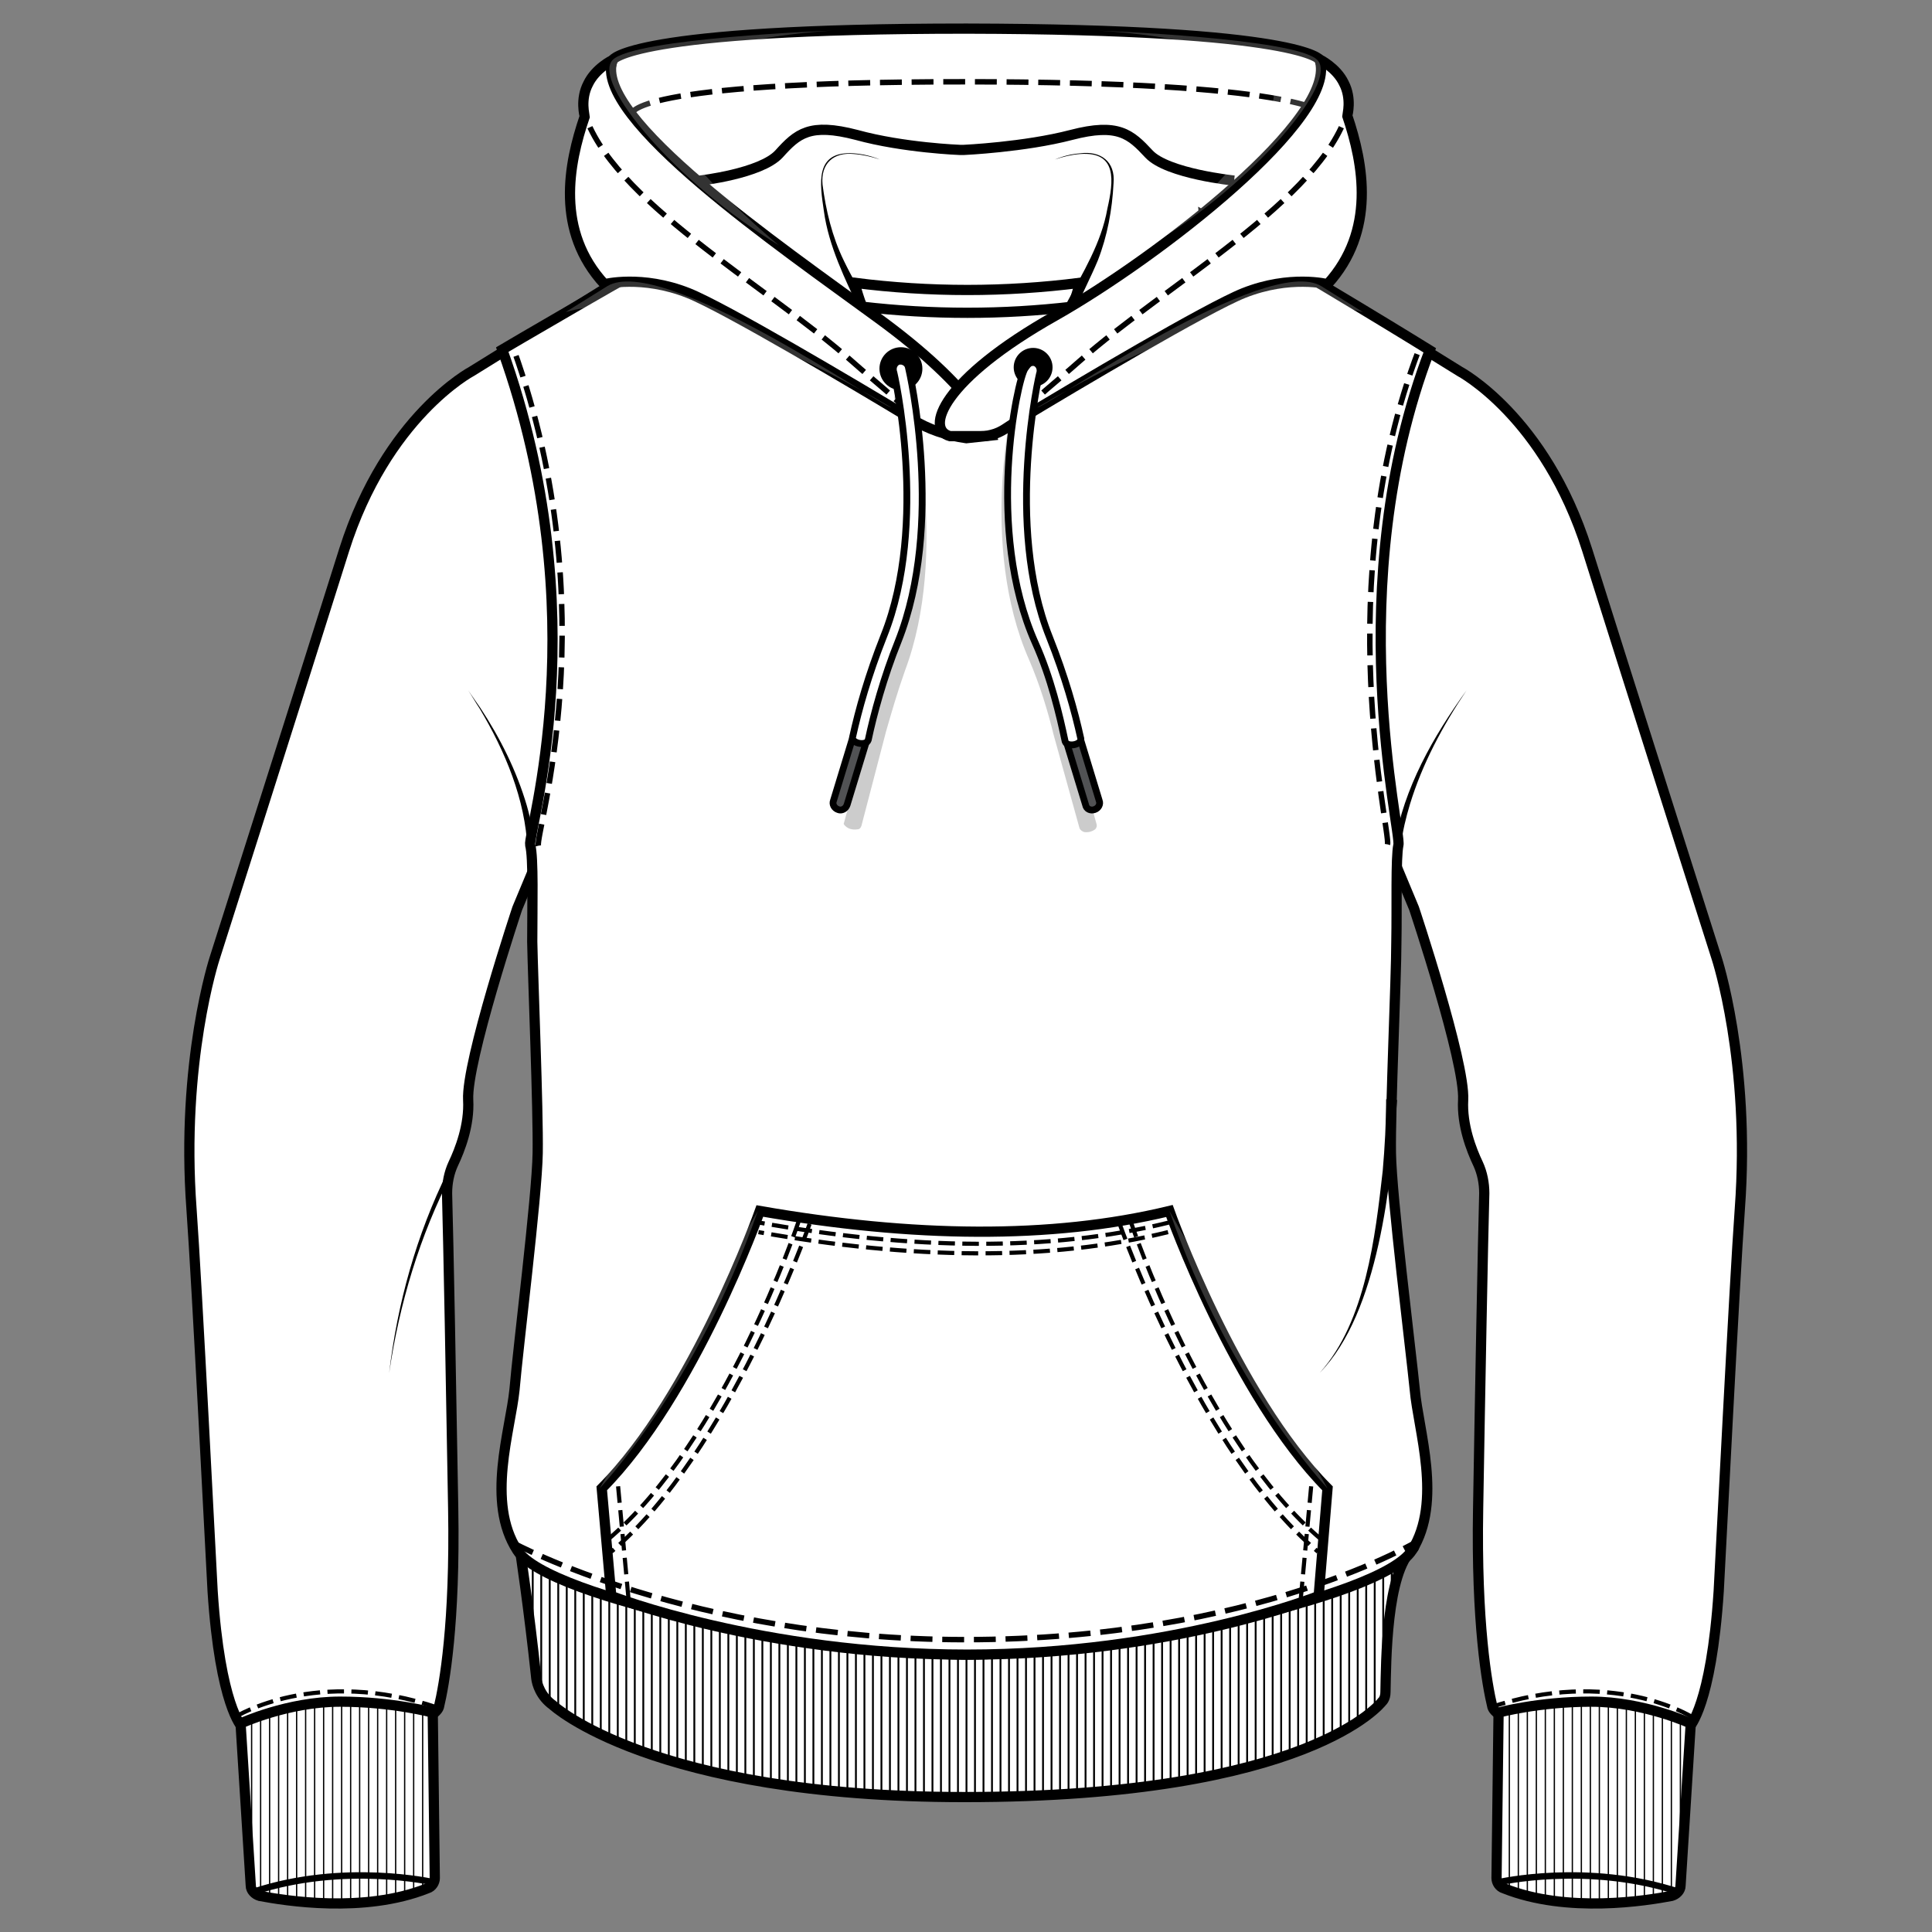
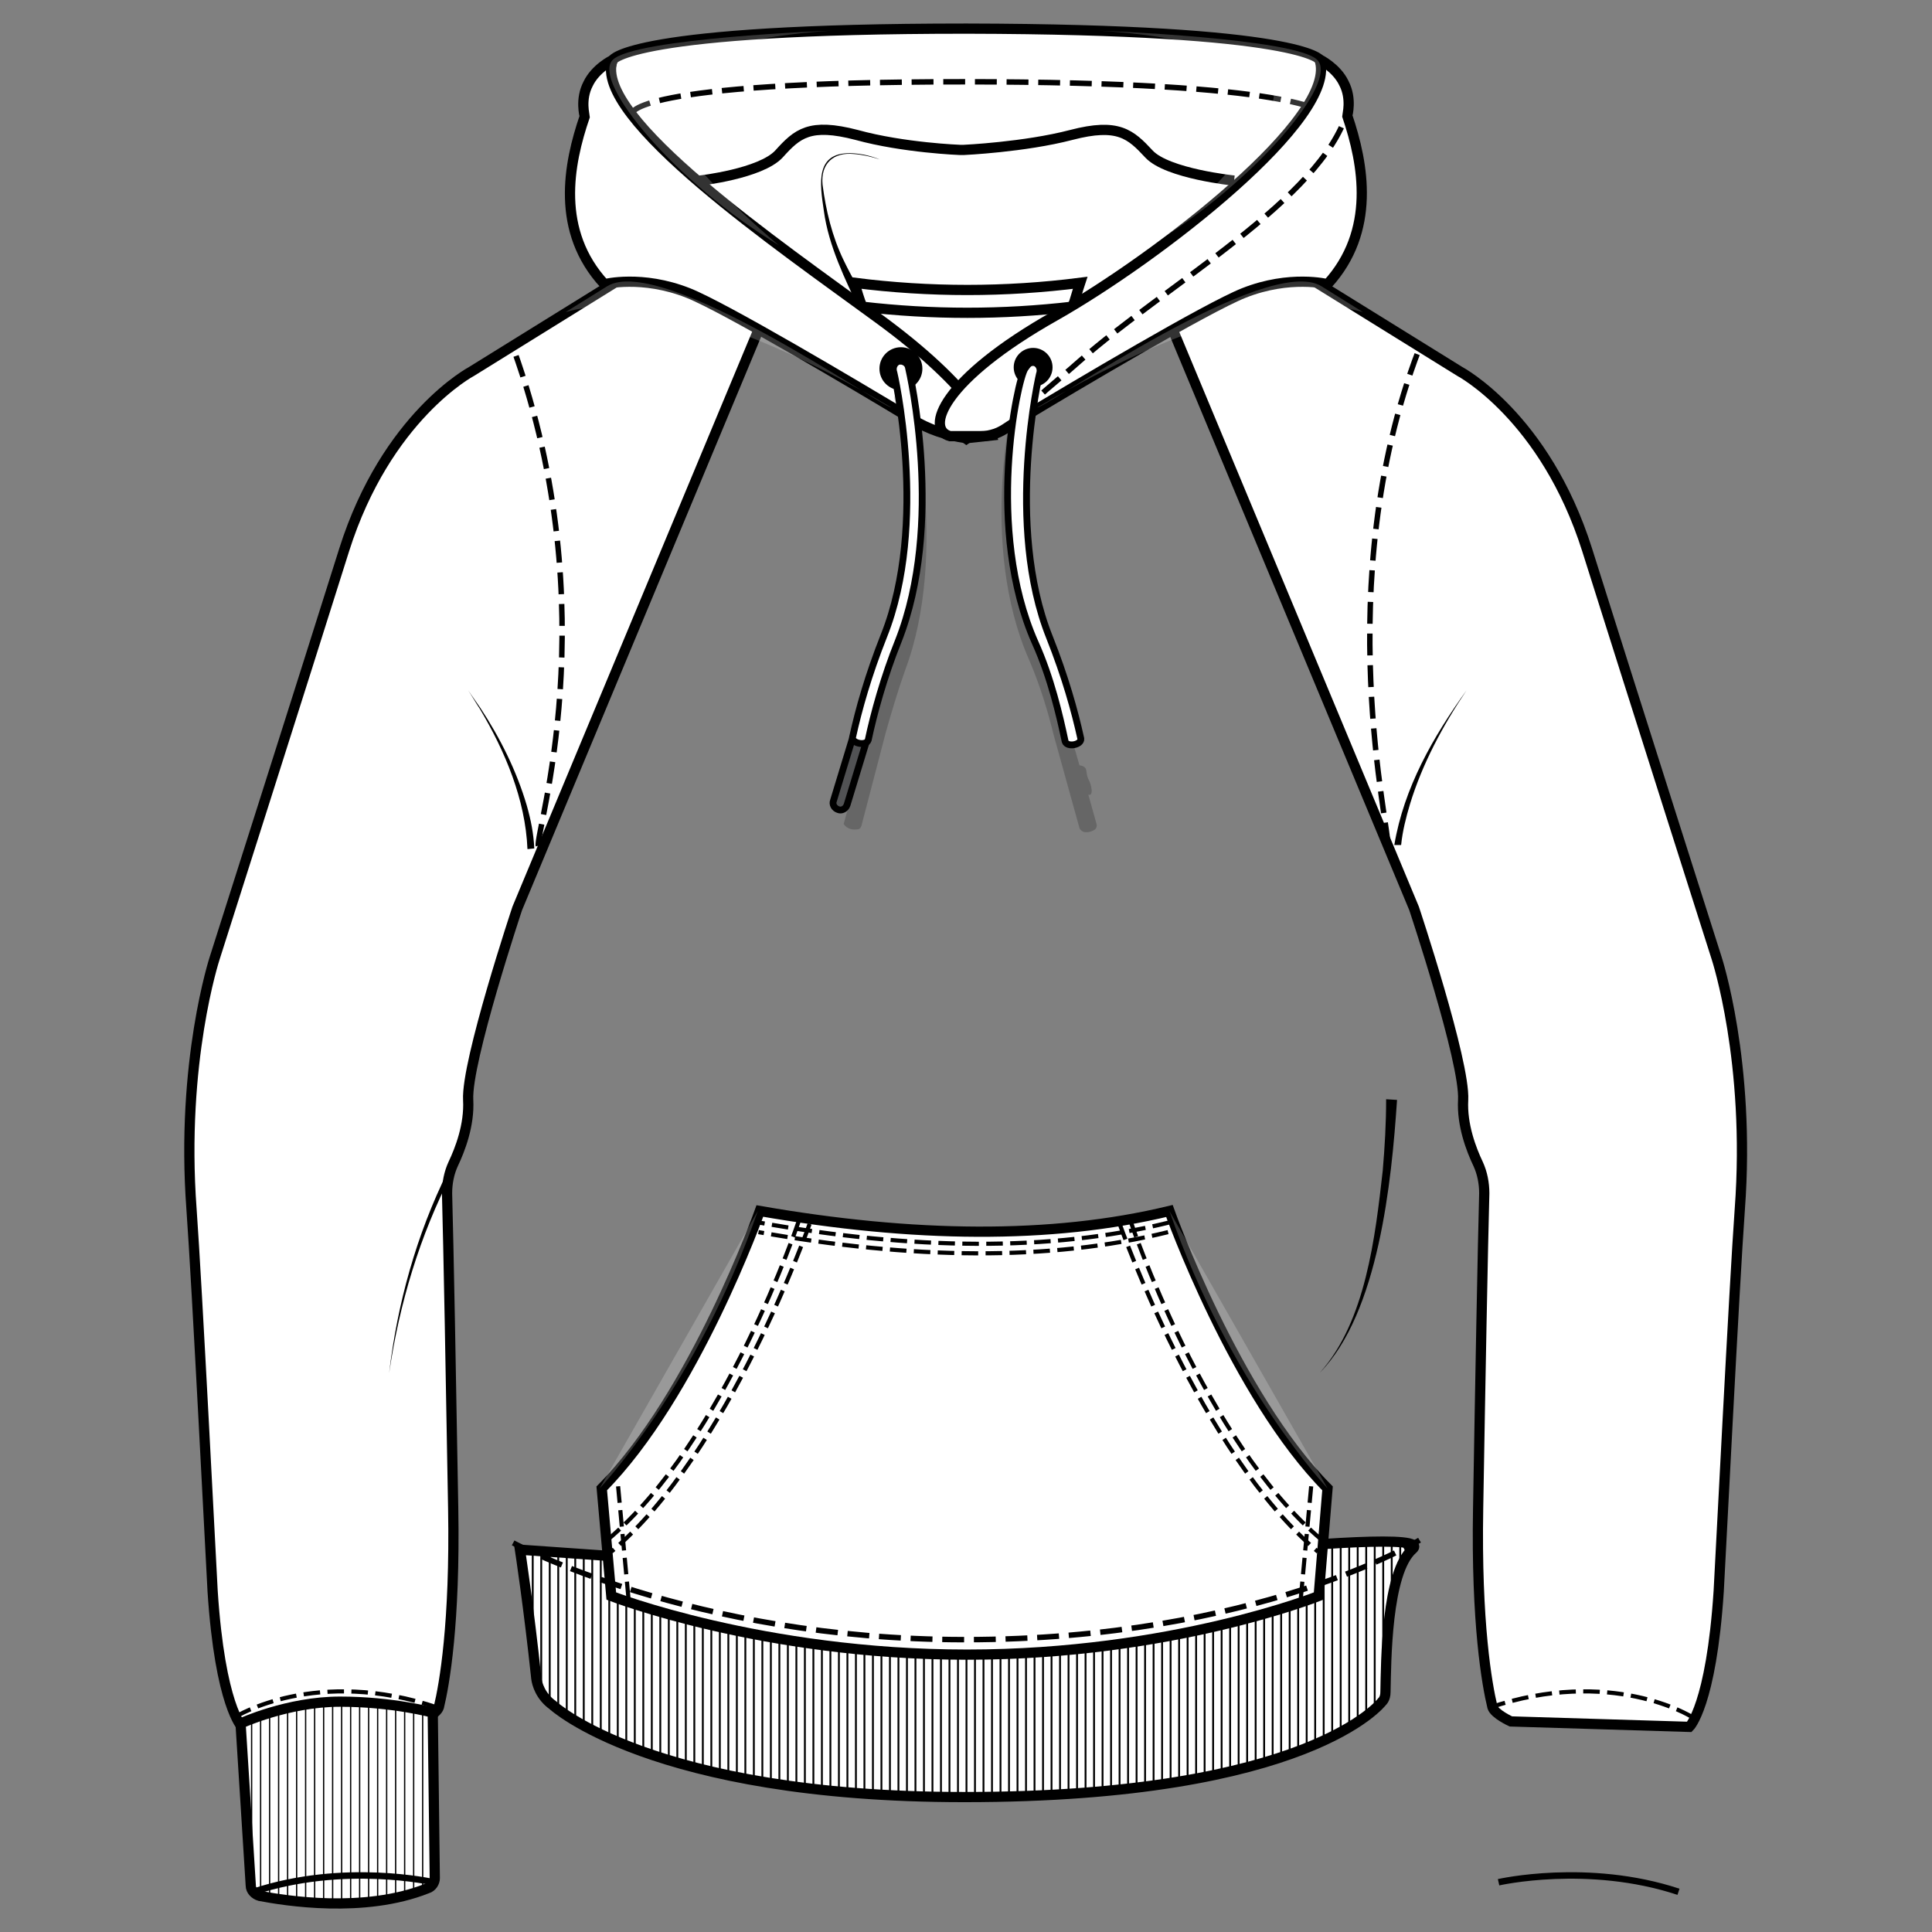
<svg xmlns="http://www.w3.org/2000/svg" xmlns:xlink="http://www.w3.org/1999/xlink" version="1.1" id="Layer_1" x="0px" y="0px" viewBox="0 0 283.5 283.5" style="enable-background:new 0 0 283.5 283.5;" xml:space="preserve">
  <rect x="0" y="0" width="283.5" height="283.5" fill="#808080" stroke="none" />
  <style type="text/css">
	
		.st0{clip-path:url(#SVGID_00000023982731962027828860000017012875500819777942_);fill:none;stroke:#000000;stroke-width:42.605;stroke-miterlimit:10;stroke-dasharray:0.426,0.852;}
	
		.st1{clip-path:url(#SVGID_00000142893880094138396420000006069641134914769027_);fill:none;stroke:#000000;stroke-width:42.605;stroke-miterlimit:10;stroke-dasharray:0.426,0.852;}
	.st2{fill:#FFFFFF;stroke:#000000;stroke-width:1.5;stroke-linejoin:round;stroke-miterlimit:10;}
	.st3{fill:#FFFFFF;stroke:#000000;stroke-width:1.5;stroke-miterlimit:10;}
	.st4{fill:none;stroke:#000000;stroke-width:0.546;stroke-miterlimit:10;stroke-dasharray:2.183,0.977;}
	
		.st5{clip-path:url(#SVGID_00000078021355435994912750000009541870203267377334_);fill:none;stroke:#000000;stroke-width:8.174;stroke-miterlimit:10;stroke-dasharray:0.273,0.976;}
	
		.st6{clip-path:url(#SVGID_00000075859858522034800860000001141862816294717063_);fill:none;stroke:#000000;stroke-width:8.174;stroke-miterlimit:10;stroke-dasharray:0.273,0.976;}
	
		.st7{clip-path:url(#SVGID_00000137837206648399320420000006590329396121589651_);fill:none;stroke:#000000;stroke-width:8.174;stroke-miterlimit:10;stroke-dasharray:0.273,0.976;}
	
		.st8{clip-path:url(#SVGID_00000127765210699465447870000003225451188608058778_);fill:none;stroke:#000000;stroke-width:8.174;stroke-miterlimit:10;stroke-dasharray:0.273,0.976;}
	
		.st9{clip-path:url(#SVGID_00000174562130462076891640000009992400344158348163_);fill:none;stroke:#000000;stroke-width:14.205;stroke-miterlimit:10;stroke-dasharray:0.142,0.954;}
	
		.st10{clip-path:url(#SVGID_00000028319093389955304060000001598305249830785421_);fill:none;stroke:#000000;stroke-width:14.754;stroke-miterlimit:10;stroke-dasharray:0.147,0.991;}
	.st11{fill:none;stroke:#000000;stroke-width:0.761;stroke-miterlimit:10;stroke-dasharray:2.015,2.015;}
	.st12{fill:none;stroke:#000000;stroke-width:0.495;stroke-miterlimit:10;stroke-dasharray:2.243,1.004;}
	
		.st13{clip-path:url(#SVGID_00000001636820949464114820000005400948167932014485_);fill:none;stroke:#000000;stroke-width:14.754;stroke-miterlimit:10;stroke-dasharray:0.147,0.991;}
	
		.st14{clip-path:url(#SVGID_00000101820695557802470350000000130702980611436734_);fill:none;stroke:#000000;stroke-width:14.754;stroke-miterlimit:10;stroke-dasharray:0.147,0.991;}
	.st15{fill:none;stroke:#000000;stroke-width:0.376;stroke-miterlimit:10;stroke-dasharray:1.703,0.762;}
	
		.st16{clip-path:url(#SVGID_00000070120457677544926860000008052505189792051135_);fill:none;stroke:#000000;stroke-width:40;stroke-miterlimit:10;stroke-dasharray:0.147,0.991;}
	
		.st17{clip-path:url(#SVGID_00000078004498411049871390000017341184701268496548_);fill:none;stroke:#000000;stroke-width:40;stroke-miterlimit:10;stroke-dasharray:0.147,0.991;}
	
		.st18{clip-path:url(#SVGID_00000132799688507157990860000005202429200542752130_);fill:none;stroke:#000000;stroke-width:40;stroke-miterlimit:10;stroke-dasharray:0.147,0.991;}
	.st19{opacity:0.3;}
	.st20{fill:none;stroke:#000000;stroke-width:0.843;stroke-miterlimit:10;}
	.st21{fill:none;stroke:#000000;stroke-width:0.495;stroke-miterlimit:10;}
	.st22{stroke:#000000;stroke-width:0.769;stroke-miterlimit:10;stroke-dasharray:0.225,0.225;}
	.st23{opacity:0.2;}
	.st24{fill:#59595C;}
	
		.st25{clip-path:url(#SVGID_00000125562126722873919910000001917164815256142271_);fill:none;stroke:#000000;stroke-width:40;stroke-miterlimit:10;stroke-dasharray:0.147,0.991;}
	
		.st26{clip-path:url(#SVGID_00000103227273434326462650000000571803821669632932_);fill:none;stroke:#000000;stroke-width:40;stroke-miterlimit:10;stroke-dasharray:0.147,0.991;}
	.st27{fill:none;stroke:#000000;stroke-width:0.802;stroke-miterlimit:10;stroke-dasharray:3.209,1.436;}
	
		.st28{clip-path:url(#SVGID_00000016760600244872107920000018371998643084366769_);fill:none;stroke:#000000;stroke-width:40;stroke-miterlimit:10;stroke-dasharray:0.147,0.991;}
	
		.st29{clip-path:url(#SVGID_00000011723764712849426720000004350798587720853381_);fill:none;stroke:#000000;stroke-width:40;stroke-miterlimit:10;stroke-dasharray:0.147,0.991;}
	
		.st30{clip-path:url(#SVGID_00000182492099063929368170000017328454810368514949_);fill:none;stroke:#000000;stroke-width:40;stroke-miterlimit:10;stroke-dasharray:0.147,0.991;}
	
		.st31{clip-path:url(#SVGID_00000131345768474888422750000008331348279506932668_);fill:none;stroke:#000000;stroke-width:40;stroke-miterlimit:10;stroke-dasharray:0.147,0.991;}
	.st32{fill:none;stroke:#000000;stroke-width:1.127;stroke-linecap:round;stroke-linejoin:round;}
	
		.st33{clip-path:url(#SVGID_00000080188373213669157970000017788675644565286055_);fill:none;stroke:#000000;stroke-width:40;stroke-miterlimit:10;stroke-dasharray:0.147,0.991;}
	
		.st34{clip-path:url(#SVGID_00000056412860751867765170000016197655838378310026_);fill:none;stroke:#000000;stroke-width:40;stroke-miterlimit:10;stroke-dasharray:0.147,0.991;}
	
		.st35{clip-path:url(#SVGID_00000063626942523434621080000018030577418505448098_);fill:none;stroke:#000000;stroke-width:40;stroke-miterlimit:10;stroke-dasharray:0.147,0.991;}
	
		.st36{clip-path:url(#SVGID_00000047782553408844017770000000406395840806024876_);fill:none;stroke:#000000;stroke-width:51.489;stroke-miterlimit:10;stroke-dasharray:0.189,1.132;}
	.st37{fill:none;stroke:#000000;stroke-width:0.951;stroke-miterlimit:10;}
	
		.st38{clip-path:url(#SVGID_00000139270300931877230870000015920464844810238651_);fill:none;stroke:#000000;stroke-width:51.489;stroke-miterlimit:10;stroke-dasharray:0.189,1.132;}
	
		.st39{clip-path:url(#SVGID_00000115511432077819824560000003373627470260225198_);fill:none;stroke:#000000;stroke-width:54.491;stroke-miterlimit:10;stroke-dasharray:0.273,0.975;}
	.st40{fill:#FFFFFF;stroke:#221F1F;stroke-width:0.937;stroke-miterlimit:10;}
	.st41{fill:none;stroke:#000000;stroke-width:0.607;stroke-miterlimit:10;stroke-dasharray:2.427,1.086;}
	.st42{opacity:0.3;fill:#59595C;}
	
		.st43{clip-path:url(#SVGID_00000067197412229475114140000000985492101368385963_);fill:none;stroke:#59595C;stroke-width:10.928;stroke-miterlimit:10;stroke-dasharray:0.364,1.304;}
	.st44{stroke:#000000;stroke-width:1.5;stroke-miterlimit:10;}
	
		.st45{clip-path:url(#SVGID_00000066499018512021226890000008731060075860890249_);fill:none;stroke:#59595C;stroke-width:10.928;stroke-miterlimit:10;stroke-dasharray:0.364,1.304;}
	.st46{fill:#FFFFFF;}
	
		.st47{clip-path:url(#SVGID_00000096745797180173428000000006215165529202471086_);fill:#FFFFFF;stroke:#000000;stroke-width:51.489;stroke-miterlimit:10;stroke-dasharray:0.189,1.132;}
	
		.st48{clip-path:url(#SVGID_00000054230055616541001260000018309618146102130099_);fill:#FFFFFF;stroke:#000000;stroke-width:51.489;stroke-miterlimit:10;stroke-dasharray:0.189,1.132;}
	
		.st49{clip-path:url(#SVGID_00000085952505584054346800000018183892627223305355_);fill:none;stroke:#000000;stroke-width:54.491;stroke-miterlimit:10;stroke-dasharray:0.273,0.975;}
	.st50{fill:none;stroke:#000000;stroke-width:1.5;stroke-miterlimit:10;}
	.st51{opacity:0.2;fill:#FFFFFF;}
	.st52{fill:#515254;stroke:#000000;stroke-miterlimit:10;}
	.st53{fill:#FFFFFF;stroke:#000000;stroke-miterlimit:10;}
	.st54{fill:#FFFFFF;stroke:#221F1F;stroke-width:0.784;stroke-miterlimit:10;}
	.st55{stroke:#414042;stroke-width:0.372;stroke-miterlimit:10;}
	
		.st56{clip-path:url(#SVGID_00000173875737992490486530000014944840422019782048_);fill:none;stroke:#000000;stroke-width:49.113;stroke-miterlimit:10;stroke-dasharray:0.18,1.08;}
	.st57{fill:none;stroke:#000000;stroke-miterlimit:10;}
	
		.st58{clip-path:url(#SVGID_00000105403278240712273260000015933341847410066578_);fill:none;stroke:#000000;stroke-width:49.113;stroke-miterlimit:10;stroke-dasharray:0.18,1.08;}
	
		.st59{clip-path:url(#SVGID_00000176027545971751697930000008393065528304483246_);fill:none;stroke:#000000;stroke-width:49.113;stroke-miterlimit:10;stroke-dasharray:0.18,1.08;}
	.st60{fill:none;stroke:#000000;stroke-width:0.579;stroke-miterlimit:10;stroke-dasharray:2.315,1.036;}
	.st61{fill:none;stroke:#000000;stroke-width:0.539;stroke-miterlimit:10;stroke-dasharray:2.158,0.966;}
	.st62{fill:none;stroke:#000000;stroke-width:0.726;stroke-miterlimit:10;}
	.st63{fill:none;stroke:#000000;stroke-width:0.235;stroke-miterlimit:10;}
	.st64{fill:#656668;stroke:#000000;stroke-width:0.434;stroke-miterlimit:10;}
	.st65{fill:#656668;stroke:#000000;stroke-width:0.31;stroke-miterlimit:10;}
	
		.st66{clip-path:url(#SVGID_00000145017538730368041650000014614633344684277645_);fill:none;stroke:#000000;stroke-width:44.531;stroke-miterlimit:10;stroke-dasharray:0.297,0.891;}
	
		.st67{clip-path:url(#SVGID_00000016057046023783285290000009373491984391504515_);fill:none;stroke:#000000;stroke-width:44.531;stroke-miterlimit:10;stroke-dasharray:0.297,0.891;}
	.st68{stroke:#414042;stroke-width:0.315;stroke-miterlimit:10;}
	.st69{fill:none;stroke:#000000;stroke-width:0.594;stroke-miterlimit:10;}
	
		.st70{clip-path:url(#SVGID_00000049197538539906611000000001610745601695905715_);fill:none;stroke:#000000;stroke-width:44.531;stroke-miterlimit:10;stroke-dasharray:0.297,0.891;}
	.st71{opacity:0.2;fill:#282525;}
	
		.st72{clip-path:url(#SVGID_00000129193346093965973230000003247757188326994305_);fill:none;stroke:#000000;stroke-width:47.294;stroke-miterlimit:10;stroke-dasharray:0.315,0.946;}
	
		.st73{clip-path:url(#SVGID_00000021802411072586216190000005687760097424899517_);fill:none;stroke:#000000;stroke-width:47.294;stroke-miterlimit:10;stroke-dasharray:0.315,0.946;}
	
		.st74{clip-path:url(#SVGID_00000080923495190906271850000016667203787496366214_);fill:none;stroke:#000000;stroke-width:47.294;stroke-miterlimit:10;stroke-dasharray:0.315,0.946;}
	
		.st75{clip-path:url(#SVGID_00000066476601344663978340000016242830644150429375_);fill:none;stroke:#000000;stroke-width:47.294;stroke-miterlimit:10;stroke-dasharray:0.315,0.946;}
	
		.st76{clip-path:url(#SVGID_00000149354721224491200400000012729671113708698047_);fill:none;stroke:#000000;stroke-width:47.294;stroke-miterlimit:10;stroke-dasharray:0.315,0.946;}
	.st77{fill:#807851;stroke:#000000;stroke-width:0.594;stroke-miterlimit:10;}
	.st78{fill:#FFFFFF;stroke:#000000;stroke-linejoin:round;stroke-miterlimit:10;}
	.st79{fill:none;stroke:#000000;stroke-width:0.545;stroke-miterlimit:10;stroke-dasharray:1.33,0.57;}
	
		.st80{clip-path:url(#SVGID_00000121960667911414748200000009111067729602475195_);fill:none;stroke:#000000;stroke-width:50.736;stroke-miterlimit:10;stroke-dasharray:0.254,1.268;}
	.st81{fill:#FFFFFF;stroke:#000000;stroke-width:0.75;stroke-linejoin:round;stroke-miterlimit:10;}
	.st82{stroke:#000000;stroke-width:0.373;stroke-miterlimit:10;}
	.st83{stroke:#67686B;stroke-width:0.116;}
	.st84{stroke:#67686B;stroke-width:0.154;stroke-miterlimit:10;}
	
		.st85{clip-path:url(#SVGID_00000008857688673267148490000017979368225226327195_);fill:none;stroke:#000000;stroke-width:50.736;stroke-miterlimit:10;stroke-dasharray:0.254,1.268;}
	.st86{fill:none;stroke:#000000;stroke-width:0.552;stroke-miterlimit:10;stroke-dasharray:1.348,0.578;}
	
		.st87{clip-path:url(#SVGID_00000138547610110968920820000013086592765809716382_);fill:none;stroke:#000000;stroke-width:42.605;stroke-miterlimit:10;stroke-dasharray:0.426,0.852;}
	
		.st88{clip-path:url(#SVGID_00000064341912484607288960000015410404162677740708_);fill:none;stroke:#000000;stroke-width:42.605;stroke-miterlimit:10;stroke-dasharray:0.426,0.852;}
	
		.st89{clip-path:url(#SVGID_00000123420232647182537340000010005953574982248089_);fill:none;stroke:#000000;stroke-width:42.605;stroke-miterlimit:10;stroke-dasharray:0.426,0.852;}
	
		.st90{clip-path:url(#SVGID_00000088124844287752226110000004030659299333986458_);fill:none;stroke:#000000;stroke-width:42.605;stroke-miterlimit:10;stroke-dasharray:0.426,0.852;}
	
		.st91{clip-path:url(#SVGID_00000038408102134090169960000008308511327735156622_);fill:none;stroke:#000000;stroke-width:42.605;stroke-miterlimit:10;stroke-dasharray:0.426,0.852;}
	
		.st92{clip-path:url(#SVGID_00000096739062146648234360000002735079205133136297_);fill:none;stroke:#000000;stroke-width:42.605;stroke-miterlimit:10;stroke-dasharray:0.426,0.852;}
	.st93{stroke:#000000;stroke-width:0.237;stroke-miterlimit:10;stroke-dasharray:1.519,0.651;}
	.st94{stroke:#808285;stroke-width:0.112;stroke-miterlimit:10;}
	
		.st95{clip-path:url(#SVGID_00000175305767442107139640000013055860671056378266_);fill:none;stroke:#000000;stroke-width:42.605;stroke-miterlimit:10;stroke-dasharray:0.426,0.852;}
	
		.st96{clip-path:url(#SVGID_00000098216041570607193970000004073214189359107482_);fill:none;stroke:#000000;stroke-width:42.605;stroke-miterlimit:10;stroke-dasharray:0.426,0.852;}
	.st97{stroke:#58595B;stroke-width:8.474335e-02;stroke-miterlimit:10;}
	.st98{stroke:#67686B;stroke-width:0.132;}
	.st99{stroke:#67686B;stroke-width:0.176;stroke-miterlimit:10;}
	
		.st100{clip-path:url(#SVGID_00000080894256399938683320000012381215611031816087_);fill:none;stroke:#000000;stroke-width:42.605;stroke-miterlimit:10;stroke-dasharray:0.426,0.852;}
	
		.st101{clip-path:url(#SVGID_00000004542771324453091500000016671765432179779986_);fill:none;stroke:#000000;stroke-width:42.605;stroke-miterlimit:10;stroke-dasharray:0.426,0.852;}
	
		.st102{clip-path:url(#SVGID_00000033371178564356973730000014415345238814650514_);fill:none;stroke:#000000;stroke-width:42.605;stroke-miterlimit:10;stroke-dasharray:0.426,0.852;}
	
		.st103{clip-path:url(#SVGID_00000004504487295004038840000000943183921178227132_);fill:none;stroke:#000000;stroke-width:42.605;stroke-miterlimit:10;stroke-dasharray:0.426,0.852;}
	.st104{fill:#FFFFFF;stroke:#000000;stroke-width:0.237;stroke-miterlimit:10;stroke-dasharray:1.519,0.651;}
	.st105{fill:none;stroke:#000000;stroke-width:0.5;stroke-miterlimit:10;stroke-dasharray:3.209,1.436;}
	.st106{fill:none;stroke:#000000;stroke-width:0.237;stroke-miterlimit:10;stroke-dasharray:1.519,0.651;}
	
		.st107{clip-path:url(#SVGID_00000021077277634944153480000006508048599430339970_);fill:none;stroke:#000000;stroke-width:42.605;stroke-miterlimit:10;stroke-dasharray:0.426,0.852;}
	
		.st108{clip-path:url(#SVGID_00000082342572462210013280000018423609036471837060_);fill:none;stroke:#000000;stroke-width:42.605;stroke-miterlimit:10;stroke-dasharray:0.426,0.852;}
	
		.st109{clip-path:url(#SVGID_00000133500780524594377700000003191822950662531229_);fill:none;stroke:#000000;stroke-width:42.605;stroke-miterlimit:10;stroke-dasharray:0.426,0.852;}
	.st110{fill:#FFFFFF;stroke:#000000;stroke-width:0.75;stroke-miterlimit:10;}
	
		.st111{clip-path:url(#SVGID_00000161612719506112746330000018434208495591003568_);fill:none;stroke:#000000;stroke-width:42.605;stroke-miterlimit:10;stroke-dasharray:0.426,0.852;}
	
		.st112{clip-path:url(#SVGID_00000093172083440819350510000012998898672068738181_);fill:none;stroke:#000000;stroke-width:42.605;stroke-miterlimit:10;stroke-dasharray:0.426,0.852;}
	
		.st113{clip-path:url(#SVGID_00000047769123899732100880000010783956395534805901_);fill:none;stroke:#000000;stroke-width:51.048;stroke-miterlimit:10;stroke-dasharray:0.255,1.276;}
	.st114{fill:none;stroke:#000000;stroke-width:0.278;stroke-miterlimit:10;}
	
		.st115{clip-path:url(#SVGID_00000047780982864286655770000007683245316062615738_);fill:none;stroke:#000000;stroke-width:51.048;stroke-miterlimit:10;stroke-dasharray:0.255,1.276;}
	.st116{clip-path:url(#SVGID_00000104678250535441558520000008377318781111351997_);}
	
		.st117{clip-path:url(#SVGID_00000171710061418062414650000005176192792348481181_);fill:none;stroke:#000000;stroke-width:51.048;stroke-miterlimit:10;stroke-dasharray:0.255,1.276;}
	
		.st118{clip-path:url(#SVGID_00000130619602020485555960000017414241214706320793_);fill:none;stroke:#000000;stroke-width:50.736;stroke-miterlimit:10;stroke-dasharray:0.254,1.268;}
	.st119{fill:none;stroke:#000000;stroke-width:0.254;stroke-miterlimit:10;}
	.st120{fill:none;stroke:#000000;stroke-width:0.278;stroke-miterlimit:10;stroke-dasharray:1.776,0.761;}
	.st121{fill:none;stroke:#000000;stroke-width:0.389;stroke-miterlimit:10;}
	.st122{stroke:#000000;stroke-width:0.74;stroke-miterlimit:10;}
</style>
  <g>
    <path class="st3" d="M194,9.9l-0.3-1.1c0,0-2.3-4.5-51.8-4.6v0c0,0-0.1,0-0.1,0s-0.1,0-0.1,0v0c-49.5,0-51.8,4.6-51.8,4.6l-0.3,1.1   l-1.2,11.7l24.1,21.8l29.3,21l29.5-21l24.1-21.8L194,9.9z" />
    <g>
      <path class="st3" d="M214.2,54.5c0,0,12.5,6.6,18.7,26.2c6.2,19.7,19,59.9,19,59.9s5,15.2,3.4,36.8c-0.8,11-2.9,52.6-3.1,56.1    c-1.1,16.8-4.3,19.9-4.3,19.9l-26.2-0.8c0,0-2.4-1.1-2.7-2.1c-0.8-3.3-2.4-12.3-2.1-29.2c0.3-17.9,0.7-39.1,0.9-46.2    c0-1.5-0.3-3-0.9-4.3c-1-2.1-2.4-5.7-2.2-9.4c0.3-5.6-7.2-28.1-7.2-28.1l-37.9-90.9l10.4-9.1L214.2,54.5z" />
      <g>
        <path class="st46" d="M205.1,124.1c0,0,0.8-9.6,10.1-22.7" />
        <path d="M204.6,124c1.4-8.4,5.7-15.9,10.6-22.7c-3.5,5.2-6.5,10.8-8.3,16.7c-0.6,2-1.1,4-1.3,6L204.6,124L204.6,124z" />
      </g>
      <g>
        <defs>
-           <path id="SVGID_00000013893581829962381350000015812343488827738549_" d="M219.6,275.6l0.3-24.3c0,0,5.9-1.6,13.6-1.6      s14.6,3.2,14.6,3.2l-1.5,23.8c0,0.7-0.6,1.3-1.3,1.5c-3.7,0.7-15.3,2.6-24.6-1.1C220,276.9,219.6,276.2,219.6,275.6z" />
-         </defs>
+           </defs>
        <use xlink:href="#SVGID_00000013893581829962381350000015812343488827738549_" style="overflow:visible;fill:#FFFFFF;" />
        <clipPath id="SVGID_00000119813720400761113420000006906156136889561478_">
          <use xlink:href="#SVGID_00000013893581829962381350000015812343488827738549_" style="overflow:visible;" />
        </clipPath>
        <line style="clip-path:url(#SVGID_00000119813720400761113420000006906156136889561478_);fill:#FFFFFF;stroke:#000000;stroke-width:51.489;stroke-miterlimit:10;stroke-dasharray:0.189,1.132;" x1="216.1" y1="266.3" x2="256.6" y2="266.3" />
        <use xlink:href="#SVGID_00000013893581829962381350000015812343488827738549_" style="overflow:visible;fill:none;stroke:#000000;stroke-width:1.5;stroke-miterlimit:10;" />
      </g>
      <path class="st37" d="M219.9,276.2c0,0,13.1-3,26.4,1.4" />
    </g>
    <g>
      <path class="st3" d="M69.2,54.5c0,0-12.5,6.6-18.7,26.2c-6.2,19.7-19,59.9-19,59.9s-5,15.2-3.4,36.8c0.8,11,2.9,52.6,3.1,56.1    c1.1,16.8,4.3,19.9,4.3,19.9l26.2-0.8c0,0,2.4-1.1,2.7-2.1c0.8-3.3,2.4-12.3,2.1-29.2c-0.3-17.9-0.7-39.1-0.9-46.2    c0-1.5,0.3-3,0.9-4.3c1-2.1,2.4-5.7,2.2-9.4c-0.3-5.6,7.2-28.1,7.2-28.1l37.9-90.9l-10.4-9.1L69.2,54.5z" />
      <g>
        <path class="st46" d="M77.9,124.6c0,0,0.1-10.2-9.2-23.3" />
        <path d="M77.4,124.6c-0.3-7.3-3.3-14.4-7-20.6c-0.6-0.9-1.1-1.8-1.7-2.7c0.6,0.9,1.2,1.7,1.8,2.6c2.9,4.4,5.3,9.2,6.8,14.3     c0.6,2.1,1,4.1,1.1,6.3L77.4,124.6L77.4,124.6z" />
      </g>
      <g>
        <defs>
          <path id="SVGID_00000145765194921802015530000008940122360482346412_" d="M63.8,275.6l-0.3-24.3c0,0-5.9-1.6-13.6-1.6      s-14.6,3.2-14.6,3.2l1.5,23.8c0,0.7,0.6,1.3,1.3,1.5c3.7,0.7,15.3,2.6,24.6-1.1C63.4,276.9,63.8,276.2,63.8,275.6z" />
        </defs>
        <use xlink:href="#SVGID_00000145765194921802015530000008940122360482346412_" style="overflow:visible;fill:#FFFFFF;" />
        <clipPath id="SVGID_00000075149122576714048640000003236079151682845614_">
          <use xlink:href="#SVGID_00000145765194921802015530000008940122360482346412_" style="overflow:visible;" />
        </clipPath>
        <line style="clip-path:url(#SVGID_00000075149122576714048640000003236079151682845614_);fill:#FFFFFF;stroke:#000000;stroke-width:51.489;stroke-miterlimit:10;stroke-dasharray:0.189,1.132;" x1="67.4" y1="266.3" x2="26.8" y2="266.3" />
        <use xlink:href="#SVGID_00000145765194921802015530000008940122360482346412_" style="overflow:visible;fill:none;stroke:#000000;stroke-width:1.5;stroke-miterlimit:10;" />
      </g>
      <path class="st37" d="M63.6,276.2c0,0-13.1-3-26.4,1.4" />
    </g>
    <g>
      <defs>
        <path id="SVGID_00000016056399229065077230000013879274966001845411_" d="M76.3,227.4c0,0,1.3,8.5,2.4,18.9     c0.1,0.8,0.6,2.6,2.4,3.9c0,0,14.5,13.5,60.4,13.5c50.8,0,61.3-14,61.3-14s0.5-0.4,0.5-1.4c0.1-4.4,0.1-17.6,4-21     c4.6-4.1-65.4,4.7-65.4,4.7L76.3,227.4z" />
      </defs>
      <use xlink:href="#SVGID_00000016056399229065077230000013879274966001845411_" style="overflow:visible;fill:#FFFFFF;" />
      <clipPath id="SVGID_00000172404928933603538270000016138576237049646728_">
        <use xlink:href="#SVGID_00000016056399229065077230000013879274966001845411_" style="overflow:visible;" />
      </clipPath>
      <line style="clip-path:url(#SVGID_00000172404928933603538270000016138576237049646728_);fill:none;stroke:#000000;stroke-width:54.491;stroke-miterlimit:10;stroke-dasharray:0.273,0.975;" x1="69.3" y1="252.6" x2="215.7" y2="252.6" />
      <use xlink:href="#SVGID_00000016056399229065077230000013879274966001845411_" style="overflow:visible;fill:none;stroke:#000000;stroke-width:1.5;stroke-miterlimit:10;" />
    </g>
-     <path class="st3" d="M204.1,169.2c-0.1-6.4,0.8-25.8,0.8-31c0.1-5.2-0.1-12.4,0.3-14.2c0.5-1.8-8.6-38.1,4.6-72.6   c0,0-16.3-10.1-33.1-19.7c0,0,0,0,0,0c0.1,1-0.3,2.1-1.5,2.7c-12.3,6.6-18,21.2-30.1,28c-3.4,1.9-6.4,0.5-8.8-2.2   c-3.7-4.2-5.9-8.2-11-11.3c-5.3-3.1-9-7.6-13.8-11.3c-1.6-1.3-4.5-2.6-5.9-4.5c-14.3,7.8-31.9,18.2-31.9,18.2   c14,39,3.7,70.9,4.1,72.7c0.5,1.8,0.3,9,0.3,14.2c0.1,5.2,0.9,24.7,0.8,31c-0.1,6.4-2.9,28.7-3.4,34.7c-0.6,6-4.2,16.5,0.4,23.6   c4.5,7.1,44.8,15.1,65.9,15.3c21.1-0.1,60.9-8.2,65.4-15.3c4.5-7.2,0.9-17.7,0.4-23.6C207,197.9,204.2,175.6,204.1,169.2z" />
    <path class="st3" d="M194.8,218.4c-13.6-13.7-23.2-40.7-23.2-40.7c-17.4,4.2-37.7,3.9-60.1,0c0,0-9.6,27-23.2,40.7l1.4,15.8   c0,0,22.1,8.6,52.2,8.6c30.1,0,51.6-8.6,51.6-8.6L194.8,218.4z" />
    <path class="st41" d="M117.2,179.2c0,0-10.8,32.3-28.1,46.8" />
    <path class="st41" d="M118.8,179.6c0,0-11.8,33.6-29.1,48.1" />
    <line class="st41" x1="90.7" y1="218.1" x2="92.3" y2="235.4" />
    <path class="st41" d="M171.5,179.4c-17.4,4.3-37.7,4-60.1,0" />
    <path class="st41" d="M171.4,180.8c-17.4,4.3-37.7,4-60.1,0" />
    <path class="st41" d="M165.9,179.2c0,0,10.8,32.3,28.1,46.8" />
    <path class="st41" d="M164.3,179.6c0,0,11.8,33.6,29.1,48.1" />
    <line class="st41" x1="192.4" y1="218.1" x2="190.8" y2="235.4" />
    <g>
      <path d="M205,161.4c-0.8,12-2.7,31.2-11.3,40c6.7-7.5,8.1-19.9,9.2-29.6c0.3-3.5,0.5-7,0.5-10.5L205,161.4L205,161.4z" />
    </g>
    <path class="st27" d="M75.3,226.4c0,0,26.1,14.2,66.3,14.2c42.8,0,66.7-14.6,66.7-14.6" />
    <path class="st27" d="M92.7,16.7c0,0-0.6-4.7,48.7-4.7s52.8,4.6,52.8,4.6" />
    <g>
      <path class="st46" d="M157.4,45c-10.3,1.2-20.6,1.2-30.9,0c-0.4-1.1-0.8-2.3-1.1-3.5c11,1.4,22.1,1.4,33.1,0    C158.1,42.7,157.8,43.9,157.4,45z" />
      <path class="st50" d="M157.4,45c-10.3,1.2-20.6,1.2-30.9,0c-0.4-1.1-0.8-2.3-1.1-3.5c11,1.4,22.1,1.4,33.1,0    C158.1,42.7,157.8,43.9,157.4,45z" />
    </g>
    <path class="st3" d="M88.7,41.7c0,0,5.5-1.4,12.3,1.3c5.3,2.1,24.7,13.6,32.8,18.5c2.4,1.5,5.1,2.4,8,2.8l3.7-0.4   c0,0-2-6.6-16.9-17.4C114.7,36.3,86.8,17.2,89.9,8.8c0,0-2.5,1.2-3.6,3.5c-1.2,2.3-0.5,4.7-0.5,4.8C83.4,24.1,81.5,33.9,88.7,41.7z   " />
-     <path class="st27" d="M133.6,60.9c-1.9-2.4-5-4.7-8.6-7.9c-12.8-11.3-35.5-23.8-39.3-36.6" />
    <path class="st3" d="M194.8,41.7c0,0-5.5-1.4-12.3,1.3c-5.3,2.1-24.7,13.6-32.8,18.5c-2,1.2-2.6,1.9-4.2,2.3   c-0.7,0.2-1.4,0.2-2.2,0.2l-3.9,0c-3.7-1-1.2-8.3,15.5-17.7c15-8.5,41.8-29.2,38.7-37.6c0,0,2.5,1.2,3.6,3.5   c1.2,2.3,0.5,4.7,0.5,4.8C200.1,24.1,201.9,33.9,194.8,41.7z" />
    <path class="st23" d="M133.5,58.2c-0.1-0.5-0.5-0.8-1-0.9c-0.1,0-0.3,0-0.4,0c-0.6,0.2-1,0.8-0.8,1.4c0.1,0.2,5.6,22.3-0.7,38.9   c-1.2,3.3-2.2,6.4-2.9,9.1l-0.1,0l-1.4,5.2c-1.4,0.3-0.8,1.1-1.2,2c-0.4,0.9-0.7,2.6,0.1,2.3l-1.3,4.7c0,0,0.5,1,2,0.8   c0.3,0,0.5-0.2,0.6-0.5l3.6-13.8c0.8-2.8,1.7-5.9,2.8-9C139.3,81.1,133.8,59.1,133.5,58.2z" />
    <path class="st27" d="M149.8,60.9c1.9-2.4,5-4.7,8.6-7.9c12.8-11.3,35.5-23.8,39.3-36.6" />
    <g>
      <path d="M66.3,172.2c-4.7,9.1-7.7,19.1-9.2,29.3c1.2-10.2,4-20.3,8.6-29.6C65.7,171.8,66.3,172.2,66.3,172.2L66.3,172.2z" />
    </g>
    <circle class="st44" cx="151.6" cy="53.9" r="2.1" />
    <path class="st23" d="M159.7,116.6c0.8,0.3,0.5-1.4,0-2.3c-0.5-1,0.1-1.8-1.3-2l-1.5-5.2l-0.1,0c-0.9-3.3-2-7-3.7-11.2   c-6.6-16.5-1.5-38.7-1.4-38.9c0.1-0.6-0.2-1.2-0.8-1.4c-0.1,0-0.3,0-0.4,0c-0.5,0.1-0.7,0.5-1,0.9c-1.1,1.7-5.9,23.5,1.5,40.3   c1.6,3.7,2.8,7.7,3.6,11l3.8,13.7c0.1,0.3,0.4,0.5,0.7,0.6c0.8,0.1,1.3-0.2,1.6-0.4c0.2-0.2,0.3-0.5,0.2-0.8L159.7,116.6z" />
    <circle class="st44" cx="132.2" cy="54.1" r="2.4" />
    <path class="st50" d="M181.1,26.5c0,0-9.8-1-12.5-3.9c-2.7-2.9-4.5-4.6-11.4-2.8c-6.9,1.8-15.8,2.2-15.8,2.2h-0.5   c0,0-8.3-0.3-15.2-2.2c-6.9-1.8-8.7-0.2-11.4,2.8c-2.7,2.9-11.6,3.9-11.6,3.9" />
    <g>
-       <path d="M156.5,44.5c2.4-4.5,5.1-8.8,6-13.9c0.9-4,1.5-8.4-4-8c-1.3,0.1-2.5,0.4-3.7,0.8c1.2-0.5,2.4-0.8,3.7-0.9    c3-0.4,5.2,1.2,4.9,4.4c-0.2,3.9-0.9,7.7-2.3,11.3c-1,2.4-2.2,4.7-3.2,7C157.9,45.1,156.5,44.5,156.5,44.5L156.5,44.5z" />
-     </g>
+       </g>
    <g>
      <path d="M126.2,45.6c-2.2-4.6-4.6-9.5-5.3-14.6c-0.6-4.1-1.4-8.9,4.4-8.5c1.3,0.1,2.6,0.4,3.8,0.9c-1.2-0.4-2.5-0.7-3.8-0.8    c-3-0.3-4.9,1.4-4.6,4.5c0.5,3.8,1.4,7.6,3.1,11.1c1.1,2.3,2.4,4.5,3.6,6.8C127.6,44.9,126.2,45.6,126.2,45.6L126.2,45.6z" />
    </g>
    <path class="st27" d="M203.6,123.9c0.5-1.8-8.6-38.1,4.6-72.6" />
    <path class="st27" d="M79,124.1c-0.5-1.8,10.2-34.3-3.6-72.8" />
    <path class="st41" d="M34.6,251.9c0,0,11.8-7.4,29.7-1.3" />
    <path class="st41" d="M248.2,251.9c0,0-11.8-7.4-29.7-1.3" />
    <path class="st51" d="M83,45.8c7.9-2.3,22.5-0.9,47.8,14c-1.5-0.1-33.7-22.7-41.7-17.8L83,45.8z" />
    <path class="st51" d="M200,45.8c-7.9-2.3-22.5-0.9-47.8,14c1.5-0.1,33.7-22.7,41.7-17.8L200,45.8z" />
    <path class="st51" d="M122.1,4.5c-0.4,0-29.1,1.1-32.2,4.3S99,26.7,114.3,36c0,0-22.9-18.9-17.1-24.8   C103.1,5.4,122.1,4.5,122.1,4.5z" />
    <path class="st51" d="M161.1,4.5c0.4,0,29.1,1.1,32.2,4.3c3.2,3.2-9.1,17.9-24.4,27.2c0,0,22.9-18.9,17.1-24.8S161.1,4.5,161.1,4.5   z" />
    <path class="st51" d="M171.6,177.7l23.2,40.7C194.8,218.4,180.5,203.3,171.6,177.7z" />
    <path class="st51" d="M111.2,177.7L88,218.4C88,218.4,102.3,203.3,111.2,177.7z" />
    <g>
-       <path class="st52" d="M160.6,118.8L160.6,118.8c0.6-0.2,0.9-0.8,0.7-1.3l-2.8-9.2c-0.1-0.3-0.4-0.5-0.7-0.4l-0.9,0.3    c-0.3,0.1-0.5,0.4-0.4,0.7l2.8,9.2C159.4,118.7,160,119,160.6,118.8z" />
      <path class="st52" d="M123,118.8L123,118.8c-0.6-0.2-0.9-0.8-0.7-1.3l2.8-9.2c0.1-0.3,0.4-0.5,0.7-0.4l0.9,0.3    c0.3,0.1,0.5,0.4,0.4,0.7l-2.8,9.2C124.1,118.7,123.5,119,123,118.8z" />
      <path class="st53" d="M151.9,94.3c2.3,5.1,3.6,10.7,4.4,14.5c0.3,0.9,2.4,0.5,2.3-0.4c-0.9-4.1-2.3-9.1-4.6-14.9    c-6.6-16.5-1.5-38.7-1.4-38.9c0.1-0.6-0.2-1.2-0.8-1.4c-0.1,0-0.3,0-0.4,0c-0.5,0.1-0.7,0.5-1,0.9    C149.3,55.7,144.5,77.6,151.9,94.3z" />
      <path class="st53" d="M131.8,94.1c-2.1,5.2-3.6,10.7-4.4,14.5c-0.3,0.9-2.4,0.5-2.3-0.4c0.9-4.1,2.3-9.1,4.6-14.9    c6.6-16.5,1.5-38.7,1.4-38.9c-0.1-0.6,0.2-1.2,0.8-1.4c0.1,0,0.3,0,0.4,0c0.5,0.1,0.9,0.4,1,0.9C133.5,54.8,138.6,76.9,131.8,94.1    z" />
    </g>
  </g>
</svg>